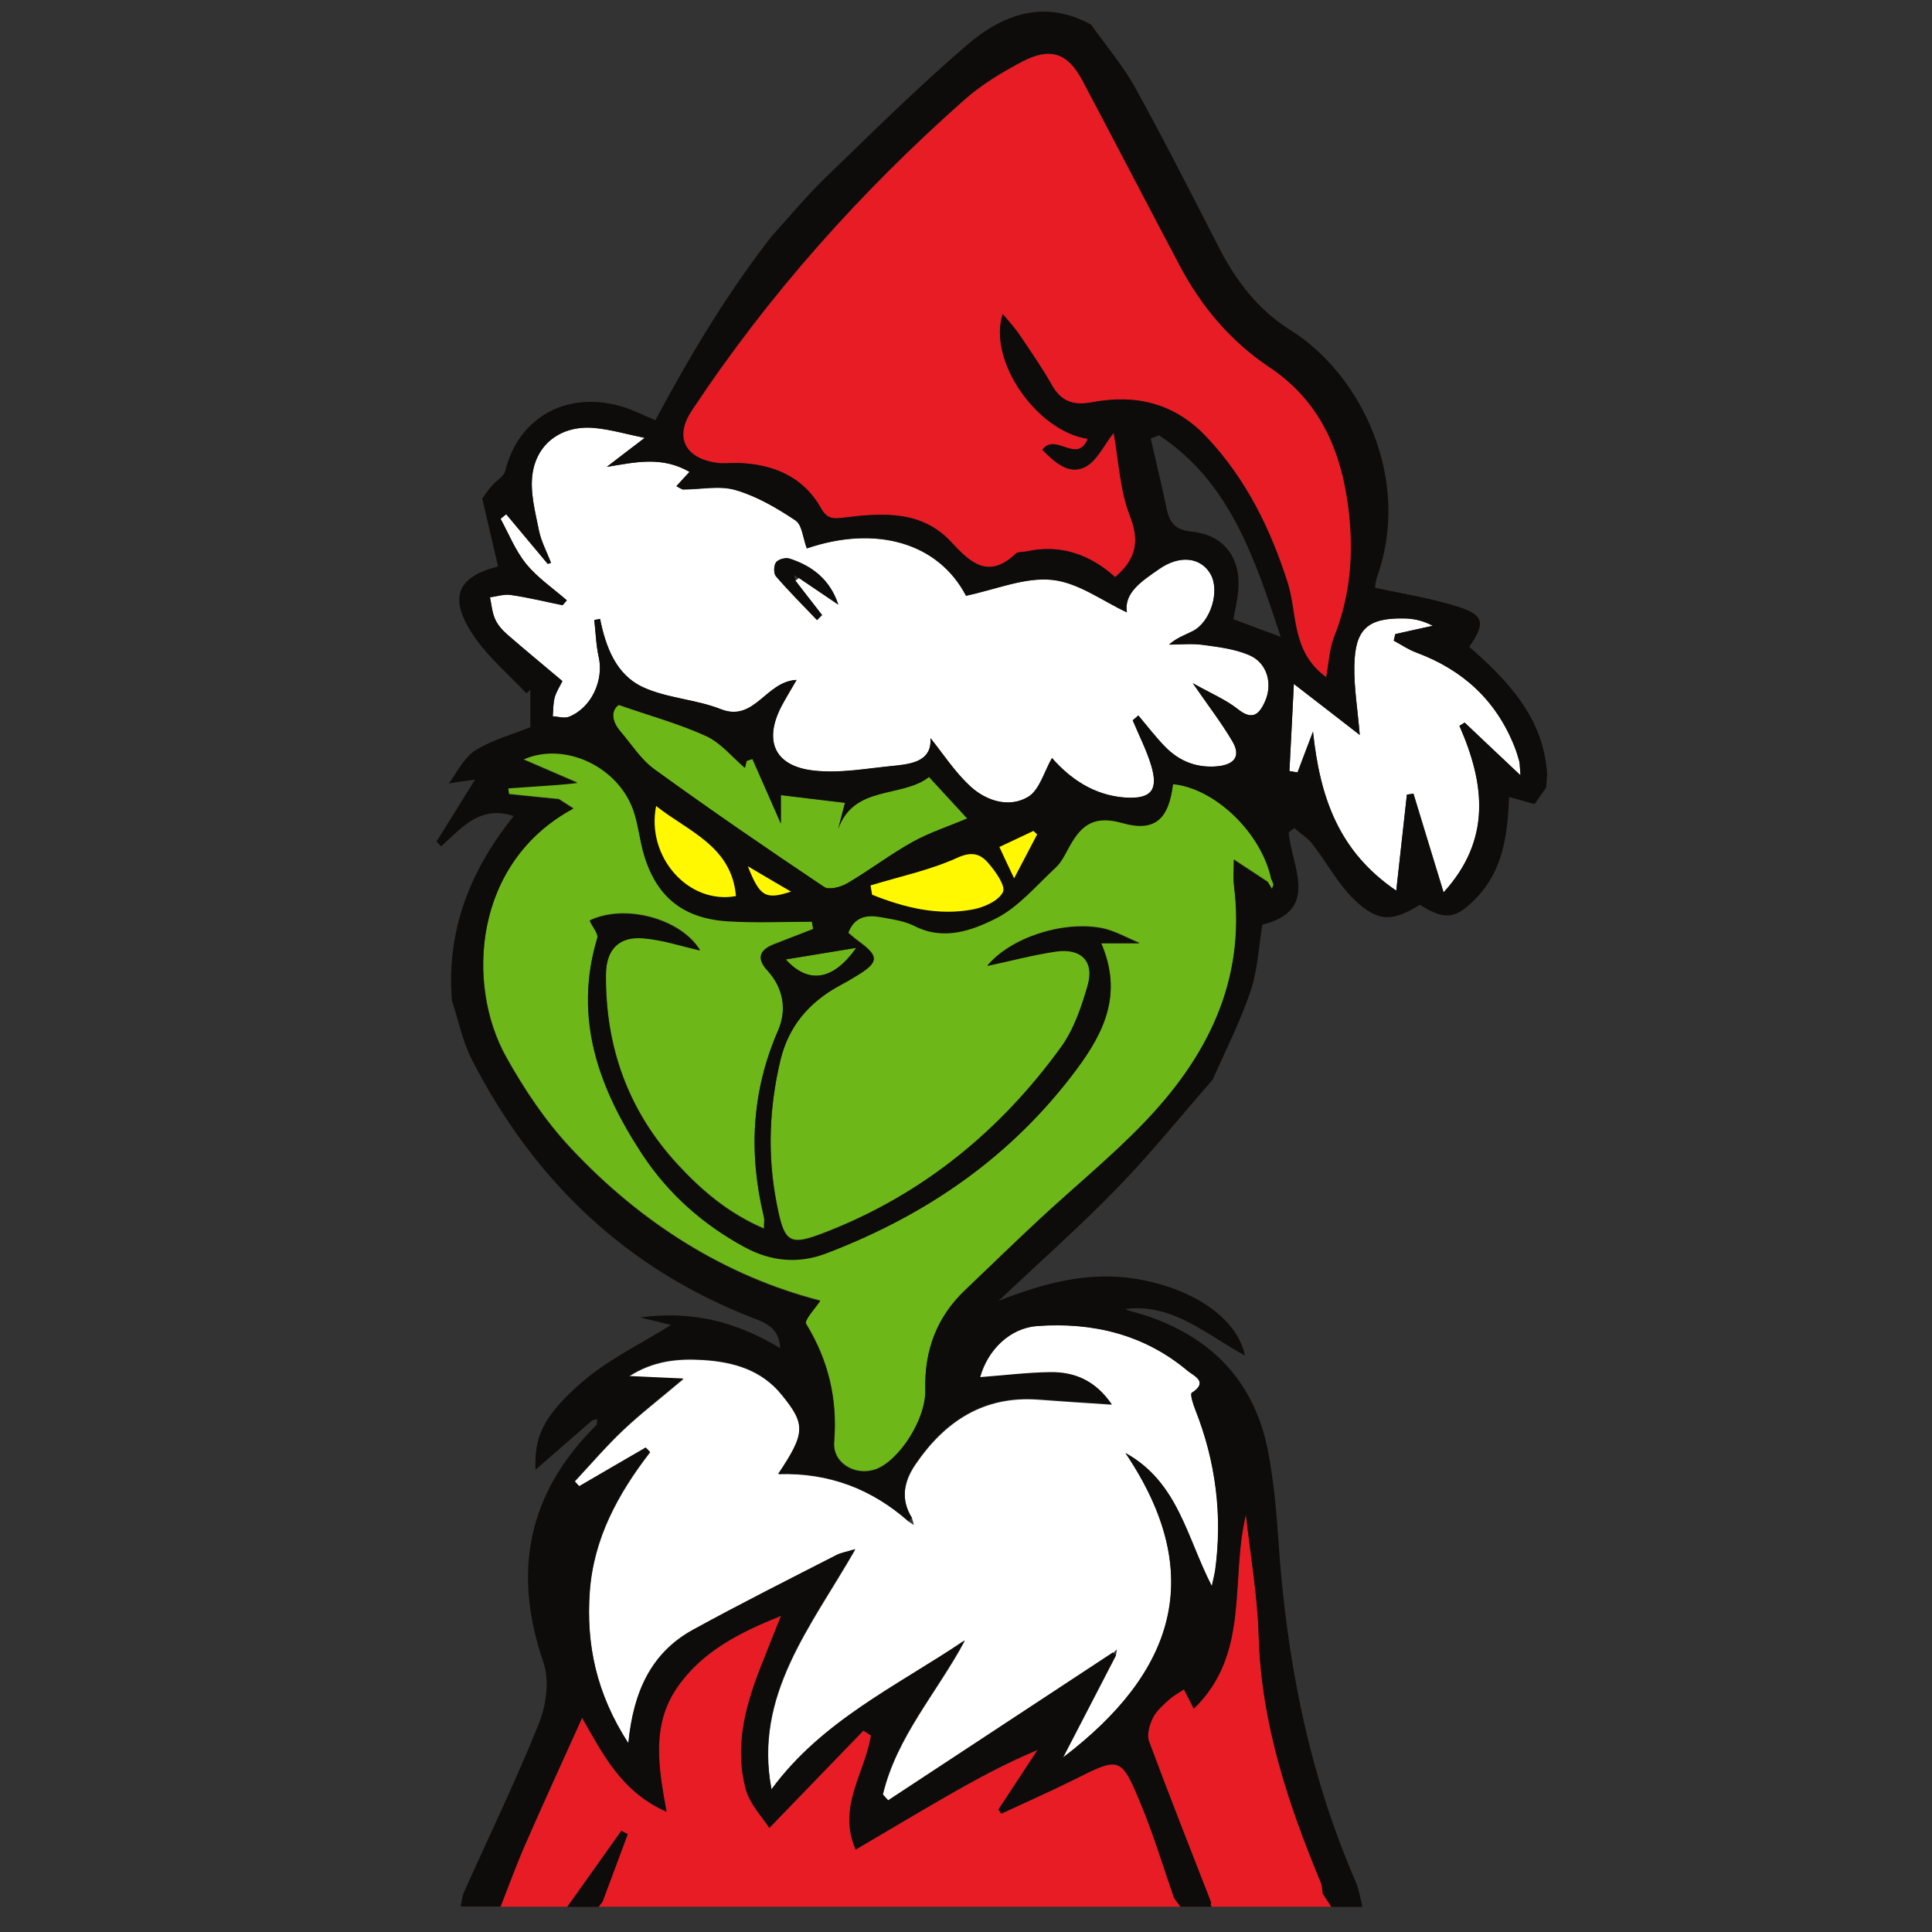
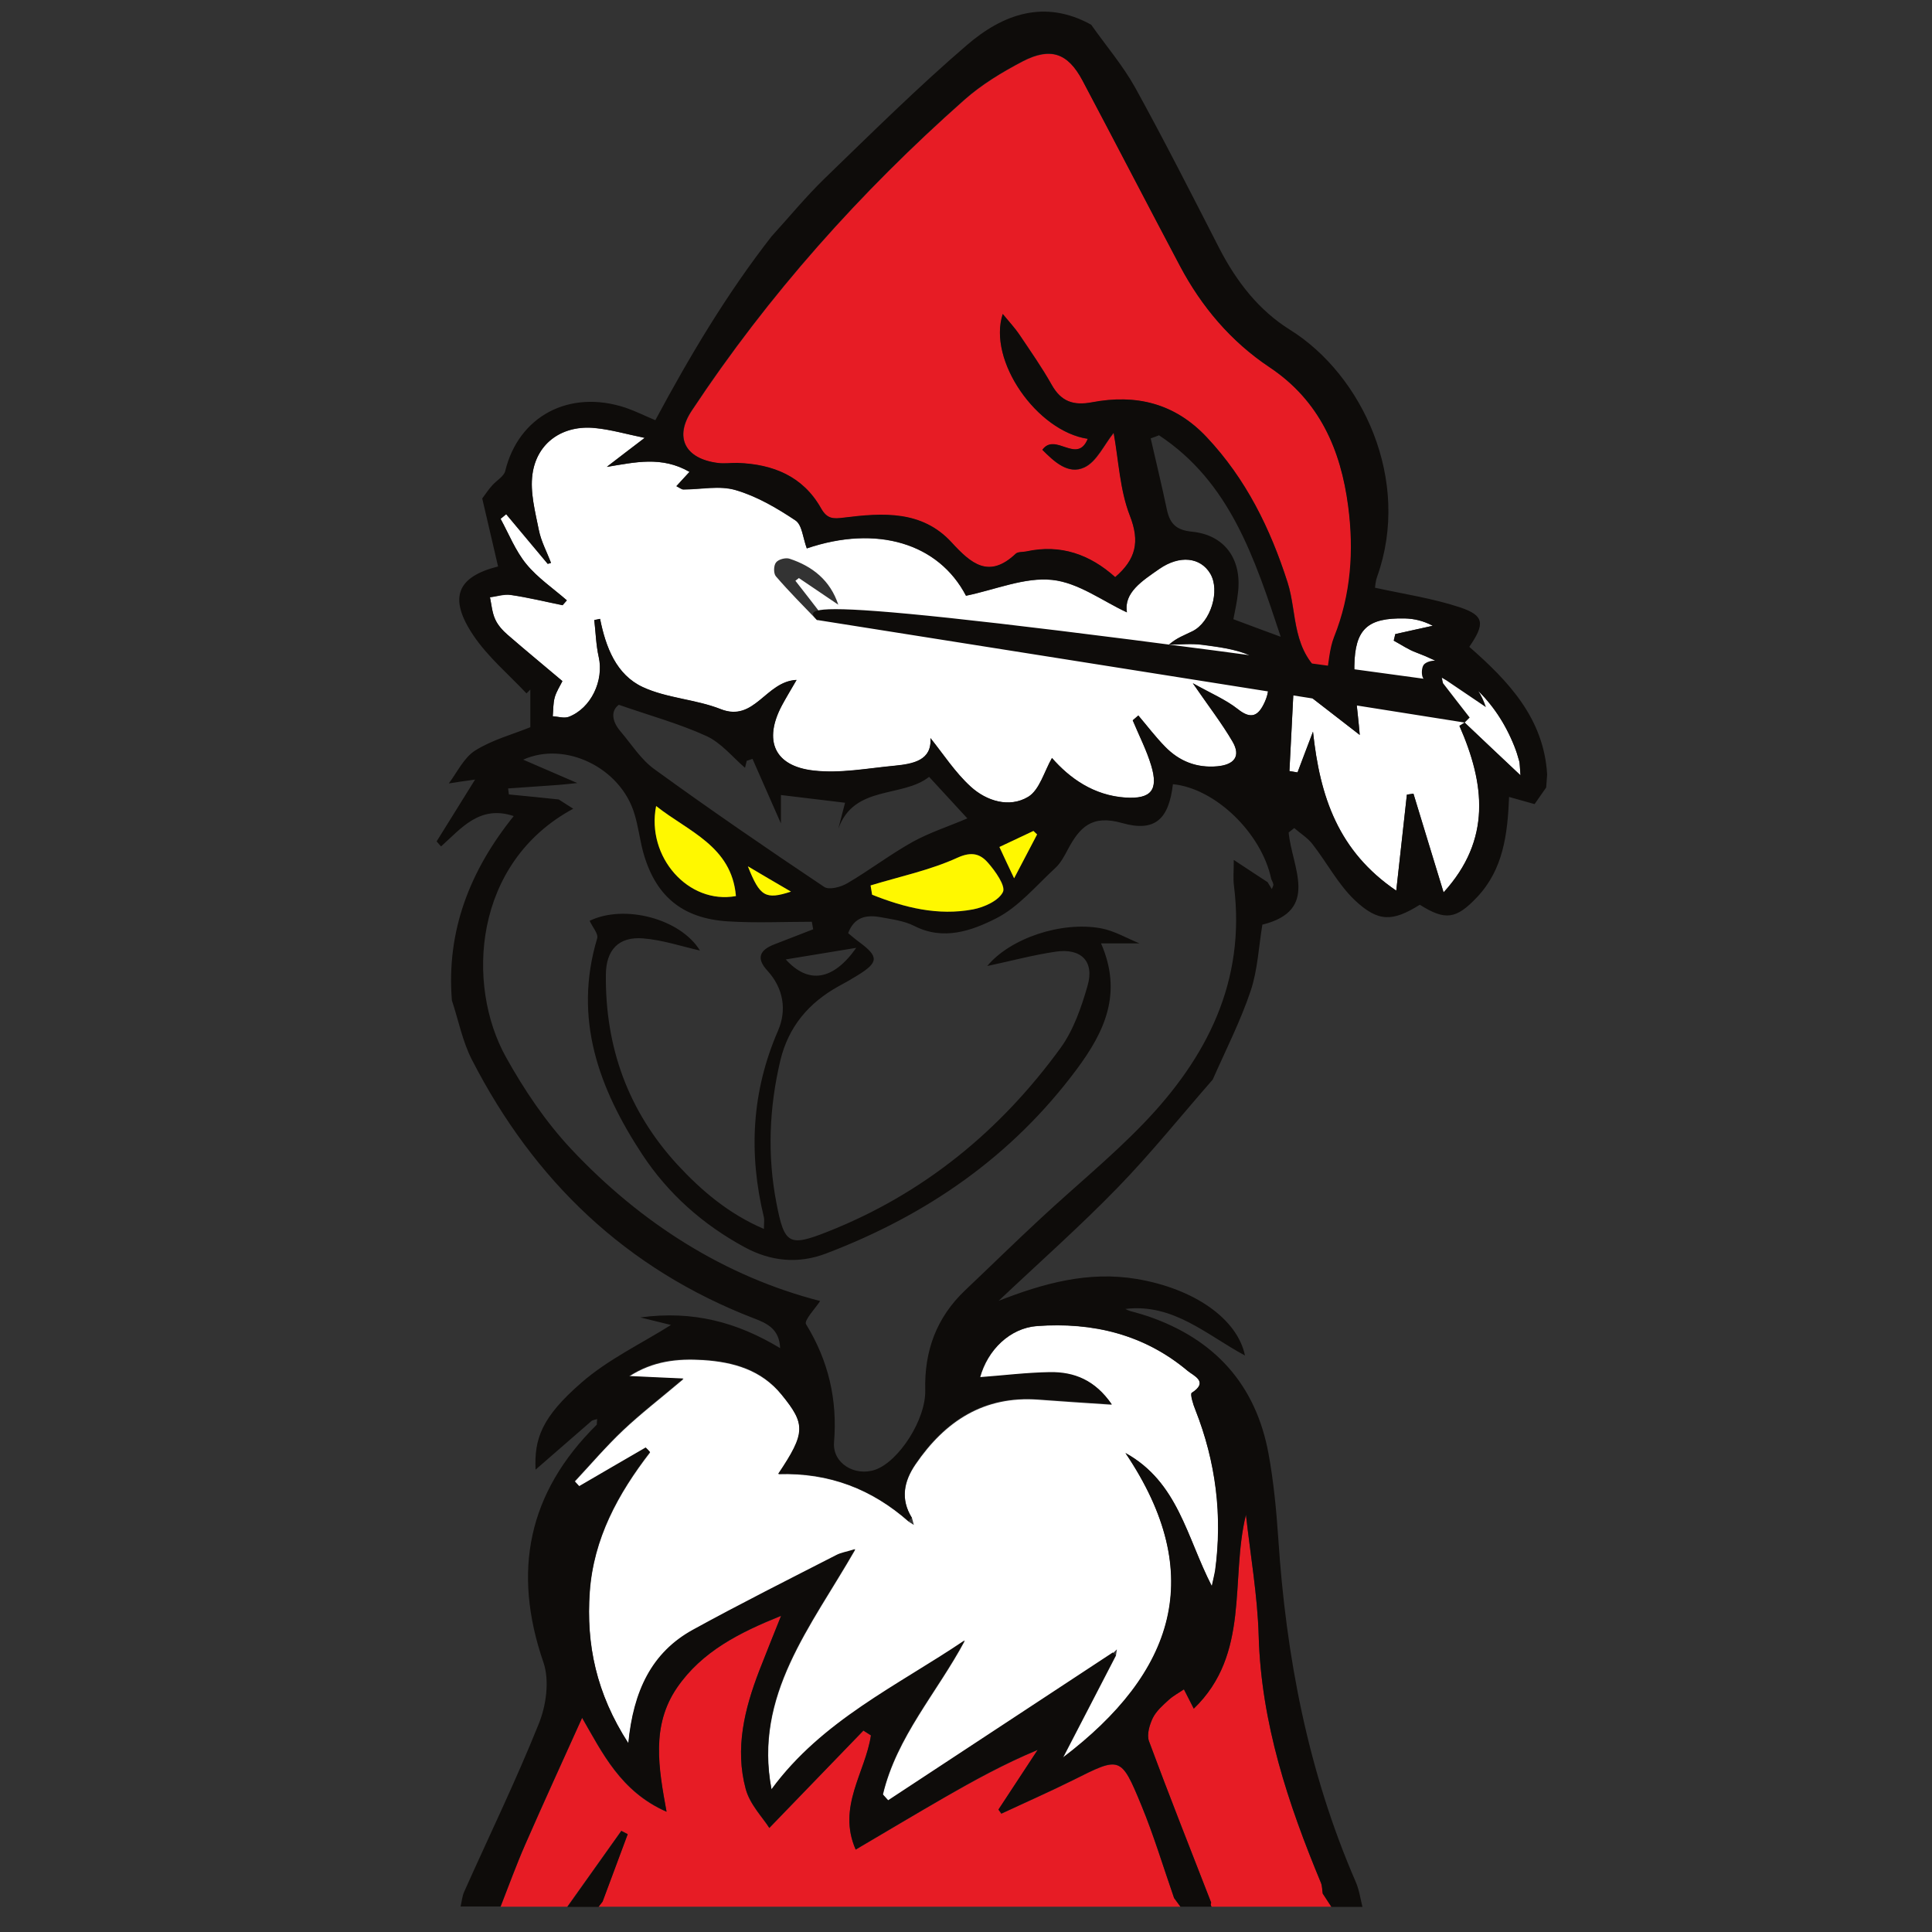
<svg xmlns="http://www.w3.org/2000/svg" version="1.1" id="Слой_1" x="0px" y="0px" viewBox="0 0 1000 1000" style="enable-background:new 0 0 1000 1000;" xml:space="preserve">
  <rect x="0" y="0" width="1000" height="1000" fill="#333333" stroke="none" />
  <style type="text/css">
	.st0{fill:#FFFFFF;}
	.st1{fill:#E71C25;}
	.st2{fill:#6EB718;}
	.st3{fill:#0E0C0A;}
	.st4{fill:#FFF800;}
</style>
  <g>
    <g>
      <g>
        <path class="st0" d="M646.5,339.1c-7.5-3.2-16-4.2-24.2-5.3c-5.6-0.8-11.5-0.1-17.2-0.1c3.9-3.4,8.1-4.9,12.1-6.9     c9.5-4.7,14.5-21.1,9.2-29.9c-5-8.4-15.7-9.7-26.3-2.4c-8.9,6.2-18.5,12.3-16.8,22.5c-12.4-5.7-25.1-15.4-38.7-16.8     c-14.2-1.5-29.2,5-44.6,8.2c-14.2-27.2-46.2-36.8-82.4-24.5c-2-5.3-2.4-12.2-5.9-14.5c-9.6-6.4-20-12.5-31-15.7     c-8.3-2.4-18-0.3-27-0.3c-0.9,0-1.8-0.8-3.6-1.7c2.5-2.7,4.5-4.8,6.8-7.4c-14.5-8.4-28.2-5-42.8-2.6c6.1-4.7,12.2-9.3,19.6-15     c-9.5-2-17.5-4.3-25.7-5.1c-16.6-1.7-30.2,7.4-32.4,23.9c-1.3,9.3,1.4,19.4,3.3,28.9c1.1,5.8,4.1,11.3,6.3,17     c-0.6,0.2-1.1,0.4-1.7,0.5c-7.2-8.6-14.4-17.1-21.5-25.7c-1,0.8-1.9,1.6-2.9,2.4c4.3,7.9,7.7,16.5,13.3,23.4     c5.9,7.2,13.9,12.6,21,18.8c-0.7,0.8-1.5,1.7-2.2,2.5c-8.9-1.8-17.8-4-26.8-5.3c-3.5-0.5-7.2,0.8-10.8,1.2     c0.8,3.8,1.1,7.9,2.7,11.4c1.4,3,3.9,5.8,6.4,8c9.2,8,18.6,15.7,28.4,24c-1.3,2.6-3.2,5.4-4,8.5c-0.9,3.1-0.7,6.5-1,9.7     c2.8,0.1,5.9,1.2,8.3,0.3c11.6-4.4,18.3-18.8,15.5-31c-1.4-6.2-1.5-12.7-2.3-19.1c1-0.2,2-0.4,3-0.6c3,14.7,8.4,29,22.1,35.3     c12.5,5.8,27.4,6.3,40.3,11.4c17.6,7,23.3-14.4,39.3-15.1c-3.2,5.5-5.5,9.3-7.6,13.2c-9.6,18.1-4,31.4,16.4,33.7     c13.7,1.6,28-1.2,42-2.5c9.7-0.9,19.3-2.7,18.5-14.3c6.6,8.2,12.7,17.7,20.8,25.1c8.2,7.5,20,11.1,29.8,5.3     c5.9-3.6,8.3-13.1,12.3-20.1c9.1,10.4,21.5,19.4,38.1,20.5c13.1,0.8,17.1-3.8,13.3-16.5c-2.4-8.1-6.3-15.7-9.6-23.5     c1-0.8,1.9-1.7,2.9-2.5c4.6,5.4,8.9,11.2,13.9,16.2c7.3,7.5,16.3,11,27,10.1c8.6-0.8,12.4-5.1,7.8-12.9     c-5.5-9.4-12.2-18.1-20.5-30.1c9.4,5.3,17,8.5,23.3,13.4c7.2,5.7,10.8,3.1,13.9-3.6C658.9,354.2,656,343.1,646.5,339.1z      M413.5,299.2c-0.6,0.5-1.2,0.9-1.8,1.4c4.6,5.9,9.2,11.8,13.8,17.8c-0.9,0.9-1.7,1.7-2.6,2.6c-7.2-7.5-14.5-14.8-21.3-22.7     c-1.3-1.5-1.2-5.7,0.1-7.2c1.2-1.6,5-2.6,7-1.9c11.8,3.9,21,11.1,25.2,23.8C427.1,308.4,420.3,303.8,413.5,299.2z M616.9,721     c9-5.8,0.9-8.9-2-11.3c-22.6-19-49.3-25.4-78.1-23.3c-14,1-25.6,12.3-29.5,26.7c12.1-0.9,24.1-2.4,36.2-2.6     c12.6-0.2,23.4,4.1,32,16.6c-13.9-0.9-26-1.7-38-2.6c-28.2-2.1-48.3,11.1-63.6,33.5c-6.1,8.9-7.9,18.1-1.8,27.9     c0.3,1.1,0.6,2.3,0.9,3.4c-0.9-0.6-1.8-1.1-2.7-1.7c-18.9-16.7-41-25.4-67.4-24.5c14.2-21.2,14.3-25.7,1.7-41.1     c-10.5-12.9-25-17-40.7-18c-13.1-0.8-25.8,0.4-38.3,8.5c9.6,0.4,17.5,0.8,28.2,1.3c-12.2,10.3-22.2,18-31.3,26.6     c-8.8,8.3-16.7,17.6-25,26.5c0.8,0.9,1.6,1.7,2.4,2.6c11.5-6.7,23-13.3,34.4-20c0.7,0.8,1.4,1.6,2.2,2.3     c-16.6,21.5-29.3,44.7-31.2,72.3c-1.9,27.1,3.3,52.5,20,78.4c2.6-26.9,12.1-46.9,33.5-58.7c24.4-13.4,49.4-25.9,74.1-38.6     c2.5-1.3,5.3-1.7,9.8-3.1c-22.9,40-52.7,75.5-43.3,124.3c26.2-35.6,65.2-53.6,100-77.1C485.1,876.1,464.1,899,457,929     c0.9,1,1.9,2.1,2.8,3.1c38.8-25.5,77.5-51,116.3-76.5c0.7-0.6,1.3-1.2,2-1.9c-0.2,1.1-0.3,2.2-0.5,3.3     c-8.8,17-17.7,34.1-27.4,52.9c57.8-43.9,74.9-94.6,32.4-157.7c27.3,15.1,31.6,43.5,44.7,68.9c0.9-4.3,1.5-6.1,1.7-7.9     c3.9-28.7,0.4-56.4-10.2-83.3C617.6,727,616,721.6,616.9,721z M758.1,374c8.9,8.5,17.9,16.9,28.9,27.3c-0.4-4.7-0.3-6.2-0.7-7.5     c-0.7-2.6-1.5-5.1-2.5-7.6c-9.5-23.8-26.7-39.5-50.6-48.4c-4.1-1.5-7.9-4.1-11.8-6.2c0.3-1.1,0.5-2.2,0.8-3.4     c6.5-1.4,12.9-2.8,19.4-4.3c-4.9-2.6-9.7-3.7-14.5-3.8c-19.2-0.4-25.8,5.4-26.1,24.7c-0.2,11.1,1.7,22.3,2.8,35.6     c-11-8.5-21.5-16.7-34.1-26.4c-0.8,16-1.5,30.5-2.3,45.1c1.4,0.2,2.8,0.5,4.2,0.7c2.3-6.2,4.7-12.3,8-21.1     c3.6,33.9,13.1,61.9,43.1,82.3c2-18,3.8-33.8,5.5-49.7c1.1-0.2,2.3-0.3,3.4-0.5c5,16.6,10.1,33.1,15.6,51.1     c25-27.4,21.4-56.3,8.2-86.2C756.3,375.1,757.2,374.6,758.1,374z" />
      </g>
    </g>
    <g>
      <g>
        <path class="st1" d="M590.7,934.3c-10.5-25.4-10.9-25.1-35.2-12.9c-12.2,6.1-24.8,11.6-37.2,17.4c-0.5-0.7-1-1.4-1.5-2.1     c6.8-10.3,13.5-20.6,20.3-30.9c-17.4,7.3-33,15.9-48.4,24.7c-15.3,8.8-30.4,17.9-45.8,26.9c-9.7-22.1,5.1-39.8,7.9-59.1     c-1.3-0.8-2.6-1.7-3.9-2.5c-15.7,16.3-31.4,32.5-48.7,50.4c-3.3-5.3-10.1-12.1-12.2-20.1c-5.7-21-0.7-41.5,7-61.3     c3.7-9.5,7.5-19,11.3-28.4c-21.6,8.7-40.9,18.4-53.8,37.1c-13.6,19.8-9.7,41.6-5.5,64.3c-23.8-10.4-33.3-30.6-43.7-48.6     c-10,22.2-19.9,43.9-29.5,65.7c-4.6,10.5-8.5,21.3-12.7,32h34.5c9.3-13.1,18.7-26.2,28-39.3c1.1,0.6,2.2,1.1,3.3,1.7     c-4.3,11.6-8.7,23.2-13,34.9c-0.7,0.9-1.4,1.8-2.1,2.7H611c-1.1-1.5-2.2-3-3.3-4.5C602.1,966.4,597.2,950,590.7,934.3z      M683.7,974.5c-17-41-30.9-82.6-32.2-127.7c-0.6-21-4.3-41.9-6.6-62.8c-8.3,33.6,2.4,72.1-27,100.4c-2.2-4.3-3.6-7.1-5.1-10     c-2.6,1.8-5.5,3.3-7.8,5.4c-3.1,2.8-6.5,5.8-8.3,9.4c-1.7,3.6-3.3,8.7-2,12c10.3,28,21.4,55.8,32.2,83.6     c-0.4,0.7-0.3,1.5,0.2,2.1h62.1c-1.5-2.3-3-4.6-4.5-6.9C684.4,978.2,684.4,976.2,683.7,974.5z M697.9,262.1     c-3.9-29.3-14.8-54.7-40.8-72c-19.9-13.3-35.1-31.3-46.3-52.4c-16.9-31.9-33.5-64-50.4-95.9c-7.5-14.2-16.5-17.5-31-10     c-10.7,5.6-21.3,12-30.3,20c-53.8,47.6-101.3,100.8-141,160.8c-9.2,13.9-3.4,25,13.5,27.1c3.4,0.4,6.9-0.1,10.3,0     c18.3,0.6,33.8,6.9,43.1,23.4c3.2,5.7,6.4,5.6,11.9,4.9c20-2.4,40.4-3.8,55.7,12.8c10.1,11,19.3,19,33.2,5.9     c1.2-1.1,3.7-0.8,5.5-1.2c17.8-3.9,33,1.6,46,13.3c10.7-9.2,12.8-18.3,7.6-31.8c-5.2-13.4-5.8-28.5-8.4-42.9     c-5,6.2-8.7,14.9-15.2,17.9c-8.4,3.9-15.7-3.1-21.7-9.1c6.7-9.3,18,7.9,23.5-5.7c-26.3-3.9-52-40.5-44-64.6     c3.3,4.1,6.3,7.3,8.7,10.8c5.7,8.5,11.6,16.9,16.6,25.8c4.9,8.7,11.3,10.9,20.9,9.1c22.7-4.3,42.8,0.4,59.4,18.1     c20.3,21.6,32.8,47.2,41.8,75.1c5.2,16.2,1.7,35.8,20.1,49.2c1.5-7.8,1.7-14.8,4.1-20.8C699.5,307.8,701,285.1,697.9,262.1z" />
      </g>
    </g>
    <g>
      <g>
-         <path class="st2" d="M443.2,490.6c-11.6,1.9-23.2,3.8-36.5,6C418.4,509.5,431.3,507.6,443.2,490.6z M338.8,398.3     c28.8,20.8,58.2,41,87.7,60.8c2.5,1.7,8.7,0.1,12.1-1.9c11.4-6.7,22.1-14.9,33.6-21.3c8.9-5,18.8-8.2,28.4-12.2     c-7-7.6-13.4-14.5-19.8-21.5c-14,11-38.9,3.9-47,26.9c1.2-4.6,2.4-9.3,3.5-13.5c-10.9-1.3-21.8-2.6-33.2-4v14.7     c-4.9-11.3-9.8-22.3-14.7-33.4c-1,0.3-2,0.7-3,1c-0.5,2.1-1.1,4.1-0.9,3.6c-6.4-5.4-12.3-12.8-19.9-16.4     c-14-6.4-29-10.5-45.4-16.2c-4,2.8-3.9,8.2,0.9,13.8C326.9,385.4,331.8,393.2,338.8,398.3z M658,455     C657.8,455.1,657.8,455.1,658,455c-5-23.7-29-47-50.8-49.4c-2.2,17.8-9.1,25-26.3,20.1c-15.8-4.5-22,2.3-28.1,13.7     c-1.8,3.4-3.7,7-6.4,9.5c-9.9,9.2-19.1,20.3-30.8,26.2c-12.5,6.3-27.1,11.6-42.2,3.9c-5.3-2.7-11.7-3.5-17.7-4.6     c-7.2-1.3-13.5,0-16.6,8.3c2.2,1.8,3.8,3.3,5.7,4.6c10.2,7.5,10.1,10.5-0.6,17.1c-3.3,2-6.6,3.9-9.9,5.7     c-15.6,8.5-26.1,20.9-30.3,38.5c-5.9,24.5-6.8,49.1-2,73.9c4.1,21.3,6.5,22.6,26.3,14.8c49.9-19.6,89.7-52.4,120.9-95.4     c6.7-9.2,10.6-20.8,13.8-31.9c3.7-12.7-3.3-19.7-16.6-17.7c-11.6,1.8-23,4.8-35.3,7.4c11.8-14.2,38.4-23.2,58.9-19.5     c6.9,1.3,13.3,5.1,19.9,7.8c-6.1,0-12.2,0-19.9,0c11.2,26,1.8,45.9-12.7,65.3c-33.5,45.1-77.6,75.4-129.6,95.2     c-14.4,5.5-28.6,4.1-42.1-3.2c-21.6-11.7-39.6-27.6-53.1-48.1c-22.4-34.1-35.8-70.2-23.3-111.8c0.7-2.4-2.4-5.9-3.9-9.1     c18-8.7,47-1.1,57.1,15.4c-9.6-2.1-19.5-5.4-29.5-6.3c-12.6-1-19.1,6-19.2,18.7c-0.4,37.6,11.5,70.7,37,98.4     c12.5,13.6,26.5,25.5,44.8,33.3c0-3,0.3-4.6,0-6c-8.1-33-6.5-65.1,7.3-96.6c4.6-10.6,2.9-22-5.5-31.1c-6-6.6-3.9-10.7,3.6-13.6     c6.7-2.6,13.4-5.2,20.1-7.8c-0.2-1.3-0.5-2.6-0.7-3.9c-14.5,0-29,0.7-43.4-0.2c-24-1.5-37.9-13.4-44.1-36.6     c-1.7-6.3-2.5-12.8-4.3-19c-7.1-23.9-35.8-37.9-57.6-28.1c9.5,4.1,18.7,8.1,28,12.1c-3.4,0.3-6.7,0.7-10.1,1     c-8.5,0.6-17.1,1.2-25.7,1.8c0.1,1,0.3,2.1,0.4,3.1c8.6,0.9,17.2,1.8,25.8,2.6c2.3,1.5,4.7,3,7.5,4.8     c-51.8,27.9-55.7,91.1-34.8,128.6c9.4,16.9,20.5,33.5,33.7,47.5c36.2,38.7,79.9,66.1,128.9,78.7c-2.3,3.6-8.5,10.1-7.3,12     c11.6,19,16.3,39,14.5,61.1c-0.9,10.9,10.8,17.9,21.4,14.2c12.1-4.3,26.2-25.9,25.8-41.2c-0.5-20.3,5.8-37.6,20.6-51.6     c13-12.4,25.9-25,39.1-37.2c17.7-16.4,36.4-31.7,53.1-49c33-34.1,53.3-73.7,47-123.2c-0.5-3.6-0.1-7.3-0.1-13.4     c7,4.6,12.2,8,17.5,11.5l0,0c0.7,1.1,1.3,2.2,2.2,3.6c0.4-1.2,0.9-1.9,0.8-2.4C658.9,456.8,658.4,455.9,658,455z" />
-       </g>
+         </g>
    </g>
    <g>
      <g>
-         <path class="st3" d="M293.7,987h16.1c0.7-0.9,1.4-1.8,2.1-2.7c4.3-11.6,8.7-23.2,13-34.9c-1.1-0.6-2.2-1.1-3.3-1.7     C312.3,960.8,303,973.9,293.7,987z M760.5,334.8c8.2-11.9,7.8-16.2-4.7-20.4c-14.1-4.7-29.1-6.9-44.1-10.2     c0.1-0.5,0.2-3.2,1.1-5.7c17.9-50-7.7-104.5-45.1-127.8c-16.2-10.1-27.7-25-36.5-42c-14.3-27.9-28.5-55.9-43.6-83.3     c-6.4-11.5-15.2-21.8-22.8-32.6C540.6-0.6,519,7.4,500.5,23.3C475,45.2,451.1,68.9,427,92.2c-9.8,9.5-18.4,20-27.6,30.1     c-23.2,29.7-42.4,62-60.2,95.2c-5.7-2.4-10.5-4.8-15.5-6.5c-29.1-9.6-55.3,4.4-62.2,32.8c-0.7,2.8-4.5,4.9-6.7,7.4     c-1.9,2.1-3.5,4.5-5.2,6.8c2.7,11.7,5.5,23.4,8.2,35.2c-21.1,5.3-26,16.1-12.7,35.8c7.5,11.1,18.1,20,27.4,29.9     c0.7-0.7,1.4-1.3,2-2v19.5c-9.1,3.7-19.7,6.5-28.6,12.1c-5.8,3.7-9.2,11.1-13.6,17c3.8-0.6,7.7-1.2,13.6-2     c-7.5,12-13.7,22-19.9,32c0.8,0.9,1.5,1.8,2.3,2.6c10.5-9.4,20-21.6,37.6-15.7c-22.7,28.2-34.9,59.4-32,95.4     c3.4,10.3,5.5,21.3,10.4,30.8c32.1,62.5,79.8,108.3,146,133.8c6.9,2.6,13.1,5.6,13.5,15.4c-22.2-13.4-45-19.6-72.4-15.9     c7.2,1.8,12.3,3,15.9,3.9c-15.6,9.8-32.7,17.9-46.4,29.9c-20.6,17.9-24.4,29-23.7,45c9-7.8,19.1-16.6,29.2-25.4     c0.9-0.3,1.8-0.6,2.7-0.8c-0.1,1-0.2,1.9-0.2,2.9c-35.6,35.1-43.9,75.9-27.6,123.1c3.2,9.4,1.4,22.4-2.5,31.9     c-11.8,29.4-25.7,58-38.6,86.9c-1,2.3-1.2,5-1.8,7.5h20.7c4.2-10.7,8.1-21.5,12.7-32c9.5-21.8,19.5-43.5,29.5-65.7     c10.4,17.9,19.9,38.1,43.7,48.6c-4.1-22.7-8.1-44.5,5.5-64.3c12.9-18.7,32.2-28.4,53.8-37.1c-3.8,9.5-7.6,18.9-11.3,28.4     c-7.6,19.8-12.7,40.3-7,61.3c2.2,8,8.9,14.8,12.2,20.1c17.3-17.9,33-34.2,48.7-50.4c1.3,0.8,2.6,1.7,3.9,2.5     c-2.9,19.2-17.6,37-7.9,59.1c15.3-9,30.5-18.1,45.8-26.9c15.4-8.9,31-17.5,48.4-24.7c-6.8,10.3-13.5,20.6-20.3,30.9     c0.5,0.7,1,1.4,1.5,2.1c12.4-5.8,24.9-11.3,37.2-17.4c24.3-12.2,24.7-12.5,35.2,12.9c6.5,15.7,11.4,32.1,17,48.2     c1.1,1.5,2.2,3,3.3,4.5h16.1c-0.5-0.7-0.5-1.4-0.2-2.1c-10.8-27.8-21.8-55.6-32.2-83.6c-1.2-3.4,0.3-8.5,2-12     c1.8-3.6,5.2-6.6,8.3-9.4c2.3-2.1,5.2-3.6,7.8-5.4c1.4,2.8,2.9,5.7,5.1,10c29.4-28.3,18.7-66.7,27-100.4     c2.3,20.9,6,41.8,6.6,62.8c1.3,45.1,15.2,86.8,32.2,127.7c0.7,1.7,0.6,3.7,0.9,5.6c1.5,2.3,3,4.6,4.5,6.9h16.1     c-1.1-4.4-1.7-8.9-3.5-13c-24.7-56.9-36.1-116.7-40.1-178.2c-1-14.5-2.4-29.1-5-43.3c-6.6-36-28-59.4-62.4-71.2     c-2.2-0.7-4.4-1.4-6.6-2c-1.7-0.5-3.5-0.8-5.1-1.8c24.9-3,42.2,13.6,61.9,24.1c-4-19.1-26.4-34.6-56-39.6     c-25.1-4.2-48.2,2.2-71.5,11.3c20.6-19.5,41.9-38.3,61.7-58.7c17.2-17.7,32.8-37.2,49.1-55.8c6.7-15.2,14.3-30.1,19.6-45.8     c3.7-11,4.2-23.1,6.1-34.4c29.9-7.4,15.3-29.7,13.6-47.7c1-0.8,1.9-1.5,2.9-2.3c3.2,2.8,7,5.1,9.5,8.4     c7.4,9.5,13.2,20.7,21.8,28.9c12.3,11.6,19.7,11.1,33.7,2.4c13.2,8.3,18.8,7.5,29.6-3.9c13.6-14.4,15.8-32.5,16.6-51.9     c4.6,1.3,8.9,2.5,13.2,3.7c2-2.9,4-5.7,6-8.6c0.2-2.2,0.3-4.4,0.5-6.7C799.1,371.7,780.6,352.4,760.5,334.8z M262.7,328.5     c-2.6-2.2-5.1-5-6.4-8c-1.6-3.5-1.9-7.6-2.7-11.4c3.6-0.5,7.4-1.8,10.8-1.2c9,1.3,17.9,3.5,26.8,5.3c0.7-0.8,1.5-1.7,2.2-2.5     c-7.1-6.2-15.1-11.6-21-18.8c-5.6-6.8-9-15.5-13.3-23.4c1-0.8,1.9-1.6,2.9-2.4c7.2,8.6,14.4,17.1,21.5,25.7     c0.6-0.2,1.1-0.4,1.7-0.5c-2.1-5.6-5.1-11.1-6.3-17c-1.9-9.5-4.6-19.6-3.3-28.9c2.3-16.4,15.8-25.6,32.4-23.9     c8.2,0.8,16.2,3.2,25.7,5.1c-7.4,5.6-13.5,10.3-19.6,15c14.6-2.3,28.3-5.7,42.8,2.6c-2.4,2.6-4.4,4.7-6.8,7.4     c1.8,0.9,2.7,1.7,3.6,1.7c9.1,0,18.7-2.2,27,0.3c11,3.2,21.4,9.3,31,15.7c3.5,2.3,3.9,9.2,5.9,14.5c36.2-12.3,68.2-2.7,82.4,24.5     c15.4-3.2,30.4-9.7,44.6-8.2c13.6,1.4,26.3,11.1,38.7,16.8c-1.8-10.2,7.9-16.3,16.8-22.5c10.5-7.3,21.2-6,26.3,2.4     c5.3,8.8,0.3,25.2-9.2,29.9c-4,2-8.2,3.4-12.1,6.9c5.8,0,11.6-0.6,17.2,0.1c8.2,1.1,16.7,2.1,24.2,5.3c9.6,4,12.5,15.1,8.1,24.4     c-3.1,6.8-6.7,9.4-13.9,3.6c-6.2-4.9-13.8-8.1-23.3-13.4c8.3,12.1,15,20.7,20.5,30.1c4.6,7.8,0.8,12.1-7.8,12.9     c-10.7,1-19.7-2.6-27-10.1c-5-5.1-9.3-10.8-13.9-16.2c-1,0.8-1.9,1.7-2.9,2.5c3.2,7.8,7.2,15.5,9.6,23.5     c3.8,12.7-0.2,17.3-13.3,16.5c-16.6-1.1-29-10.1-38.1-20.5c-4,6.9-6.4,16.5-12.3,20.1c-9.8,5.9-21.6,2.2-29.8-5.3     c-8.1-7.4-14.2-16.9-20.8-25.1c0.8,11.5-8.8,13.3-18.5,14.3c-14,1.3-28.2,4.1-42,2.5c-20.4-2.3-26-15.6-16.4-33.7     c2.1-3.9,4.4-7.7,7.6-13.2c-16,0.7-21.7,22.1-39.3,15.1c-12.9-5.1-27.8-5.6-40.3-11.4c-13.7-6.4-19.2-20.6-22.1-35.3     c-1,0.2-2,0.4-3,0.6c0.7,6.4,0.9,12.9,2.3,19.1c2.7,12.2-3.9,26.5-15.5,31c-2.4,0.9-5.5-0.1-8.3-0.3c0.3-3.3,0.2-6.6,1-9.7     c0.9-3.1,2.8-6,4-8.5C281.3,344.2,271.9,336.5,262.7,328.5z M426.5,459c-29.6-19.8-58.9-39.9-87.7-60.8c-7-5-11.9-12.9-17.6-19.6     c-4.8-5.6-4.9-10.9-0.9-13.8c16.4,5.7,31.4,9.8,45.4,16.2c7.6,3.5,13.5,10.9,19.9,16.4c-0.1,0.5,0.4-1.5,0.9-3.6c1-0.3,2-0.7,3-1     c4.9,11.1,9.8,22.2,14.7,33.4v-14.7c11.4,1.4,22.2,2.7,33.2,4c-1.1,4.2-2.3,8.8-3.5,13.5c8.1-22.9,33.1-15.9,47-26.9     c6.4,6.9,12.8,13.9,19.8,21.5c-9.6,4.1-19.5,7.3-28.4,12.2c-11.6,6.5-22.2,14.6-33.6,21.3C435.2,459.2,429,460.8,426.5,459z      M443.2,490.6c-12,17-24.8,18.9-36.5,6C420,494.4,431.6,492.5,443.2,490.6z M409.4,461.5c-13.2,4.3-16.1,2.5-22.3-13.1     C394.8,453,401.2,456.7,409.4,461.5z M381,463.8c-24.7,4.5-46.5-20.3-41.3-46.6C356.2,430.4,378.7,437.9,381,463.8z M495.7,443.9     c7.5-3.5,11.9-1.7,15.8,2.7c3.8,4.3,9.2,12,7.7,15.1c-2.2,4.5-9.7,7.9-15.5,9c-18.1,3.4-35.4-0.8-52.2-7.6     c-0.3-1.6-0.5-3.2-0.8-4.8C465.7,453.7,481.4,450.4,495.7,443.9z M517.3,438.4c6.5-3,12-5.7,17.6-8.3c0.6,0.6,1.3,1.2,1.9,1.8     c-3.6,6.9-7.2,13.7-11.9,22.7C521.8,448.1,519.8,443.8,517.3,438.4z M536.7,686.3c28.9-2.1,55.6,4.3,78.1,23.3     c2.9,2.4,11,5.6,2,11.3c-0.9,0.6,0.7,6,1.9,8.8c10.6,26.9,14.1,54.7,10.2,83.3c-0.3,1.8-0.8,3.6-1.7,7.9     c-13.1-25.4-17.4-53.8-44.7-68.9c42.5,63.1,25.4,113.8-32.4,157.7c9.8-18.8,18.6-35.9,27.4-52.9c-0.5-0.5-1-1-1.5-1.5     c-38.8,25.5-77.5,51-116.3,76.5c-0.9-1-1.9-2.1-2.8-3.1c7.1-30.1,28.1-52.9,42.4-79.7c-34.8,23.5-73.8,41.4-100,77.1     c-9.5-48.8,20.4-84.3,43.3-124.3c-4.5,1.4-7.4,1.8-9.8,3.1c-24.8,12.7-49.7,25.2-74.1,38.6c-21.5,11.8-30.9,31.8-33.5,58.7     c-16.7-25.9-21.9-51.2-20-78.4c2-27.6,14.6-50.8,31.2-72.3c-0.7-0.8-1.4-1.6-2.2-2.3c-11.5,6.7-23,13.3-34.4,20     c-0.8-0.9-1.6-1.7-2.4-2.6c8.3-8.9,16.2-18.1,25-26.5c9.1-8.6,19.1-16.3,31.3-26.6c-10.7-0.5-18.6-0.8-28.2-1.3     c12.5-8.1,25.2-9.3,38.3-8.5c15.7,1,30.2,5,40.7,18c12.5,15.4,12.5,19.9-1.7,41.1c26.4-0.8,48.5,7.9,67.4,24.5     c0.6-0.6,1.2-1.1,1.8-1.7c-6.1-9.7-4.2-19,1.8-27.9c15.2-22.4,35.4-35.6,63.6-33.5c12.1,0.9,24.2,1.6,38,2.6     c-8.6-12.5-19.4-16.8-32-16.6c-12.1,0.2-24.1,1.7-36.2,2.6C511.1,698.7,522.7,687.4,536.7,686.3z M658.3,460.2     c-0.9-1.4-1.5-2.5-2.2-3.6c-5.3-3.5-10.6-6.9-17.5-11.5c0,6-0.4,9.7,0.1,13.4c6.2,49.4-14,89-47,123.2     c-16.7,17.3-35.5,32.6-53.1,49c-13.2,12.2-26,24.8-39.1,37.2c-14.8,14.1-21.1,31.3-20.6,51.6c0.4,15.3-13.7,36.9-25.8,41.2     c-10.6,3.7-22.3-3.3-21.4-14.2c1.8-22.1-2.9-42.2-14.5-61.1c-1.2-1.9,5-8.4,7.3-12c-49-12.6-92.6-40-128.9-78.7     c-13.2-14.1-24.3-30.6-33.7-47.5c-20.9-37.5-17-100.7,34.8-128.6c-2.8-1.8-5.2-3.3-7.5-4.8c-8.6-0.9-17.2-1.8-25.8-2.6     c-0.1-1-0.3-2.1-0.4-3.1c8.6-0.6,17.1-1.2,25.7-1.8c3.4-0.3,6.7-0.6,10.1-1c-9.3-4-18.5-8-28-12.1c21.8-9.8,50.5,4.2,57.6,28.1     c1.9,6.2,2.7,12.7,4.3,19c6.2,23.2,20.1,35.1,44.1,36.6c14.4,0.9,28.9,0.2,43.4,0.2c0.2,1.3,0.5,2.6,0.7,3.9     c-6.7,2.6-13.4,5.2-20.1,7.8c-7.5,2.9-9.6,7.1-3.6,13.6c8.4,9.2,10.1,20.5,5.5,31.1c-13.7,31.5-15.3,63.6-7.3,96.6     c0.3,1.4,0,3,0,6c-18.2-7.8-32.2-19.7-44.8-33.3c-25.5-27.8-37.4-60.8-37-98.4c0.1-12.7,6.6-19.7,19.2-18.7     c10,0.8,19.9,4.1,29.5,6.3c-10.1-16.5-39.1-24.1-57.1-15.4c1.4,3.2,4.6,6.7,3.9,9.1c-12.5,41.6,0.9,77.7,23.3,111.8     c13.5,20.5,31.5,36.4,53.1,48.1c13.5,7.3,27.7,8.7,42.1,3.2c52-19.8,96-50.1,129.6-95.2c14.5-19.5,24-39.4,12.7-65.3h19.9     c-6.6-2.7-13-6.5-19.9-7.8c-20.6-3.8-47.1,5.2-58.9,19.5c12.3-2.6,23.7-5.7,35.3-7.4c13.3-2,20.3,5,16.6,17.7     c-3.2,11.1-7.2,22.7-13.8,31.9c-31.2,43-71,75.7-120.9,95.4c-19.8,7.8-22.2,6.5-26.3-14.8c-4.8-24.7-3.8-49.4,2-73.9     c4.2-17.5,14.7-29.9,30.3-38.5c3.4-1.8,6.7-3.7,9.9-5.7c10.7-6.6,10.8-9.6,0.6-17.1c-1.8-1.3-3.5-2.8-5.7-4.6     c3.1-8.3,9.3-9.6,16.6-8.3c6,1.1,12.4,1.9,17.7,4.6c15.1,7.7,29.7,2.4,42.2-3.9c11.7-5.9,20.8-17,30.8-26.2     c2.7-2.5,4.6-6.1,6.4-9.5c6.1-11.4,12.3-18.2,28.1-13.7c17.2,4.9,24.2-2.2,26.3-20.1C629,408,653,431.2,658,455     c0.4,0.9,0.9,1.8,1.1,2.8C659.2,458.3,658.7,459,658.3,460.2z M638.4,320.5c0.8-4.3,1.9-9,2.4-13.9c2-17.2-6.9-29.7-23.8-31.4     c-8.1-0.8-11.4-4-13-11.3c-2.6-12.4-5.6-24.7-8.4-37c1.4-0.5,2.9-1,4.3-1.6c36.8,24.3,49.5,63.6,63,104.3     C654.1,326.4,646.7,323.6,638.4,320.5z M666.4,301.4c-8.9-27.9-21.5-53.5-41.8-75.1c-16.6-17.7-36.7-22.4-59.4-18.1     c-9.6,1.8-16-0.3-20.9-9.1c-5-8.9-10.9-17.3-16.6-25.8c-2.4-3.6-5.4-6.8-8.7-10.8c-7.9,24.1,17.7,60.7,44,64.6     c-5.5,13.5-16.8-3.6-23.5,5.7c6,6,13.3,13,21.7,9.1c6.4-3,10.2-11.7,15.2-17.9c2.6,14.4,3.2,29.6,8.4,42.9     c5.3,13.5,3.1,22.6-7.6,31.8c-13-11.7-28.2-17.2-46-13.3c-1.9,0.4-4.4,0.1-5.5,1.2c-13.9,13.1-23.1,5.1-33.2-5.9     c-15.3-16.7-35.7-15.3-55.7-12.8c-5.5,0.7-8.7,0.8-11.9-4.9c-9.3-16.5-24.8-22.8-43.1-23.4c-3.4-0.1-6.9,0.5-10.3,0     c-17-2.2-22.7-13.3-13.5-27.1c39.7-60,87.3-113.2,141-160.8c9-8,19.6-14.4,30.3-20c14.5-7.5,23.4-4.3,31,10     c16.9,31.9,33.5,64,50.4,95.9c11.2,21.2,26.5,39.2,46.3,52.4c26,17.3,37,42.8,40.8,72c3,22.9,1.5,45.7-7.3,67.7     c-2.4,6.1-2.7,13.1-4.1,20.8C668.1,337.1,671.6,317.6,666.4,301.4z M758.1,374c-0.9,0.6-1.8,1.1-2.7,1.7     c13.1,29.9,16.7,58.8-8.2,86.2c-5.5-18-10.5-34.5-15.6-51.1c-1.1,0.2-2.3,0.3-3.4,0.5c-1.8,15.9-3.5,31.7-5.5,49.7     c-30-20.4-39.5-48.5-43.1-82.3c-3.3,8.7-5.7,14.9-8,21.1c-1.4-0.2-2.8-0.5-4.2-0.7c0.7-14.5,1.5-29.1,2.3-45.1     c12.6,9.7,23.1,17.9,34.1,26.4c-1.1-13.3-3-24.5-2.8-35.6c0.3-19.3,6.9-25.1,26.1-24.7c4.8,0.1,9.6,1.2,14.5,3.8     c-6.5,1.4-12.9,2.8-19.4,4.3c-0.3,1.1-0.5,2.2-0.8,3.4c3.9,2.1,7.6,4.7,11.8,6.2c23.9,8.9,41.1,24.6,50.6,48.4     c1,2.5,1.8,5,2.5,7.6c0.4,1.4,0.3,2.8,0.7,7.5C775.9,390.9,767,382.4,758.1,374z M422.9,320.9c0.9-0.9,1.7-1.7,2.6-2.6     c-4.6-5.9-9.2-11.8-13.8-17.8c-0.2-0.9-0.4-1.8-0.6-2.8c0.8,0.5,1.6,0.9,2.4,1.4c6.8,4.6,13.6,9.2,20.4,13.8     c-4.2-12.8-13.3-20-25.2-23.8c-2-0.7-5.8,0.3-7,1.9s-1.3,5.8-0.1,7.2C408.4,306.1,415.8,313.4,422.9,320.9z" />
+         <path class="st3" d="M293.7,987h16.1c0.7-0.9,1.4-1.8,2.1-2.7c4.3-11.6,8.7-23.2,13-34.9c-1.1-0.6-2.2-1.1-3.3-1.7     C312.3,960.8,303,973.9,293.7,987z M760.5,334.8c8.2-11.9,7.8-16.2-4.7-20.4c-14.1-4.7-29.1-6.9-44.1-10.2     c0.1-0.5,0.2-3.2,1.1-5.7c17.9-50-7.7-104.5-45.1-127.8c-16.2-10.1-27.7-25-36.5-42c-14.3-27.9-28.5-55.9-43.6-83.3     c-6.4-11.5-15.2-21.8-22.8-32.6C540.6-0.6,519,7.4,500.5,23.3C475,45.2,451.1,68.9,427,92.2c-9.8,9.5-18.4,20-27.6,30.1     c-23.2,29.7-42.4,62-60.2,95.2c-5.7-2.4-10.5-4.8-15.5-6.5c-29.1-9.6-55.3,4.4-62.2,32.8c-0.7,2.8-4.5,4.9-6.7,7.4     c-1.9,2.1-3.5,4.5-5.2,6.8c2.7,11.7,5.5,23.4,8.2,35.2c-21.1,5.3-26,16.1-12.7,35.8c7.5,11.1,18.1,20,27.4,29.9     c0.7-0.7,1.4-1.3,2-2v19.5c-9.1,3.7-19.7,6.5-28.6,12.1c-5.8,3.7-9.2,11.1-13.6,17c3.8-0.6,7.7-1.2,13.6-2     c-7.5,12-13.7,22-19.9,32c0.8,0.9,1.5,1.8,2.3,2.6c10.5-9.4,20-21.6,37.6-15.7c-22.7,28.2-34.9,59.4-32,95.4     c3.4,10.3,5.5,21.3,10.4,30.8c32.1,62.5,79.8,108.3,146,133.8c6.9,2.6,13.1,5.6,13.5,15.4c-22.2-13.4-45-19.6-72.4-15.9     c7.2,1.8,12.3,3,15.9,3.9c-15.6,9.8-32.7,17.9-46.4,29.9c-20.6,17.9-24.4,29-23.7,45c9-7.8,19.1-16.6,29.2-25.4     c0.9-0.3,1.8-0.6,2.7-0.8c-0.1,1-0.2,1.9-0.2,2.9c-35.6,35.1-43.9,75.9-27.6,123.1c3.2,9.4,1.4,22.4-2.5,31.9     c-11.8,29.4-25.7,58-38.6,86.9c-1,2.3-1.2,5-1.8,7.5h20.7c4.2-10.7,8.1-21.5,12.7-32c9.5-21.8,19.5-43.5,29.5-65.7     c10.4,17.9,19.9,38.1,43.7,48.6c-4.1-22.7-8.1-44.5,5.5-64.3c12.9-18.7,32.2-28.4,53.8-37.1c-3.8,9.5-7.6,18.9-11.3,28.4     c-7.6,19.8-12.7,40.3-7,61.3c2.2,8,8.9,14.8,12.2,20.1c17.3-17.9,33-34.2,48.7-50.4c1.3,0.8,2.6,1.7,3.9,2.5     c-2.9,19.2-17.6,37-7.9,59.1c15.3-9,30.5-18.1,45.8-26.9c15.4-8.9,31-17.5,48.4-24.7c-6.8,10.3-13.5,20.6-20.3,30.9     c0.5,0.7,1,1.4,1.5,2.1c12.4-5.8,24.9-11.3,37.2-17.4c24.3-12.2,24.7-12.5,35.2,12.9c6.5,15.7,11.4,32.1,17,48.2     c1.1,1.5,2.2,3,3.3,4.5h16.1c-0.5-0.7-0.5-1.4-0.2-2.1c-10.8-27.8-21.8-55.6-32.2-83.6c-1.2-3.4,0.3-8.5,2-12     c1.8-3.6,5.2-6.6,8.3-9.4c2.3-2.1,5.2-3.6,7.8-5.4c1.4,2.8,2.9,5.7,5.1,10c29.4-28.3,18.7-66.7,27-100.4     c2.3,20.9,6,41.8,6.6,62.8c1.3,45.1,15.2,86.8,32.2,127.7c0.7,1.7,0.6,3.7,0.9,5.6c1.5,2.3,3,4.6,4.5,6.9h16.1     c-1.1-4.4-1.7-8.9-3.5-13c-24.7-56.9-36.1-116.7-40.1-178.2c-1-14.5-2.4-29.1-5-43.3c-6.6-36-28-59.4-62.4-71.2     c-2.2-0.7-4.4-1.4-6.6-2c-1.7-0.5-3.5-0.8-5.1-1.8c24.9-3,42.2,13.6,61.9,24.1c-4-19.1-26.4-34.6-56-39.6     c-25.1-4.2-48.2,2.2-71.5,11.3c20.6-19.5,41.9-38.3,61.7-58.7c17.2-17.7,32.8-37.2,49.1-55.8c6.7-15.2,14.3-30.1,19.6-45.8     c3.7-11,4.2-23.1,6.1-34.4c29.9-7.4,15.3-29.7,13.6-47.7c1-0.8,1.9-1.5,2.9-2.3c3.2,2.8,7,5.1,9.5,8.4     c7.4,9.5,13.2,20.7,21.8,28.9c12.3,11.6,19.7,11.1,33.7,2.4c13.2,8.3,18.8,7.5,29.6-3.9c13.6-14.4,15.8-32.5,16.6-51.9     c4.6,1.3,8.9,2.5,13.2,3.7c2-2.9,4-5.7,6-8.6c0.2-2.2,0.3-4.4,0.5-6.7C799.1,371.7,780.6,352.4,760.5,334.8z M262.7,328.5     c-2.6-2.2-5.1-5-6.4-8c-1.6-3.5-1.9-7.6-2.7-11.4c3.6-0.5,7.4-1.8,10.8-1.2c9,1.3,17.9,3.5,26.8,5.3c0.7-0.8,1.5-1.7,2.2-2.5     c-7.1-6.2-15.1-11.6-21-18.8c-5.6-6.8-9-15.5-13.3-23.4c1-0.8,1.9-1.6,2.9-2.4c7.2,8.6,14.4,17.1,21.5,25.7     c0.6-0.2,1.1-0.4,1.7-0.5c-2.1-5.6-5.1-11.1-6.3-17c-1.9-9.5-4.6-19.6-3.3-28.9c2.3-16.4,15.8-25.6,32.4-23.9     c8.2,0.8,16.2,3.2,25.7,5.1c-7.4,5.6-13.5,10.3-19.6,15c14.6-2.3,28.3-5.7,42.8,2.6c-2.4,2.6-4.4,4.7-6.8,7.4     c1.8,0.9,2.7,1.7,3.6,1.7c9.1,0,18.7-2.2,27,0.3c11,3.2,21.4,9.3,31,15.7c3.5,2.3,3.9,9.2,5.9,14.5c36.2-12.3,68.2-2.7,82.4,24.5     c15.4-3.2,30.4-9.7,44.6-8.2c13.6,1.4,26.3,11.1,38.7,16.8c-1.8-10.2,7.9-16.3,16.8-22.5c10.5-7.3,21.2-6,26.3,2.4     c5.3,8.8,0.3,25.2-9.2,29.9c-4,2-8.2,3.4-12.1,6.9c5.8,0,11.6-0.6,17.2,0.1c8.2,1.1,16.7,2.1,24.2,5.3c9.6,4,12.5,15.1,8.1,24.4     c-3.1,6.8-6.7,9.4-13.9,3.6c-6.2-4.9-13.8-8.1-23.3-13.4c8.3,12.1,15,20.7,20.5,30.1c4.6,7.8,0.8,12.1-7.8,12.9     c-10.7,1-19.7-2.6-27-10.1c-5-5.1-9.3-10.8-13.9-16.2c-1,0.8-1.9,1.7-2.9,2.5c3.2,7.8,7.2,15.5,9.6,23.5     c3.8,12.7-0.2,17.3-13.3,16.5c-16.6-1.1-29-10.1-38.1-20.5c-4,6.9-6.4,16.5-12.3,20.1c-9.8,5.9-21.6,2.2-29.8-5.3     c-8.1-7.4-14.2-16.9-20.8-25.1c0.8,11.5-8.8,13.3-18.5,14.3c-14,1.3-28.2,4.1-42,2.5c-20.4-2.3-26-15.6-16.4-33.7     c2.1-3.9,4.4-7.7,7.6-13.2c-16,0.7-21.7,22.1-39.3,15.1c-12.9-5.1-27.8-5.6-40.3-11.4c-13.7-6.4-19.2-20.6-22.1-35.3     c-1,0.2-2,0.4-3,0.6c0.7,6.4,0.9,12.9,2.3,19.1c2.7,12.2-3.9,26.5-15.5,31c-2.4,0.9-5.5-0.1-8.3-0.3c0.3-3.3,0.2-6.6,1-9.7     c0.9-3.1,2.8-6,4-8.5C281.3,344.2,271.9,336.5,262.7,328.5z M426.5,459c-29.6-19.8-58.9-39.9-87.7-60.8c-7-5-11.9-12.9-17.6-19.6     c-4.8-5.6-4.9-10.9-0.9-13.8c16.4,5.7,31.4,9.8,45.4,16.2c7.6,3.5,13.5,10.9,19.9,16.4c-0.1,0.5,0.4-1.5,0.9-3.6c1-0.3,2-0.7,3-1     c4.9,11.1,9.8,22.2,14.7,33.4v-14.7c11.4,1.4,22.2,2.7,33.2,4c-1.1,4.2-2.3,8.8-3.5,13.5c8.1-22.9,33.1-15.9,47-26.9     c6.4,6.9,12.8,13.9,19.8,21.5c-9.6,4.1-19.5,7.3-28.4,12.2c-11.6,6.5-22.2,14.6-33.6,21.3C435.2,459.2,429,460.8,426.5,459z      M443.2,490.6c-12,17-24.8,18.9-36.5,6C420,494.4,431.6,492.5,443.2,490.6z M409.4,461.5c-13.2,4.3-16.1,2.5-22.3-13.1     C394.8,453,401.2,456.7,409.4,461.5z M381,463.8c-24.7,4.5-46.5-20.3-41.3-46.6C356.2,430.4,378.7,437.9,381,463.8z M495.7,443.9     c7.5-3.5,11.9-1.7,15.8,2.7c3.8,4.3,9.2,12,7.7,15.1c-2.2,4.5-9.7,7.9-15.5,9c-18.1,3.4-35.4-0.8-52.2-7.6     c-0.3-1.6-0.5-3.2-0.8-4.8C465.7,453.7,481.4,450.4,495.7,443.9z M517.3,438.4c6.5-3,12-5.7,17.6-8.3c0.6,0.6,1.3,1.2,1.9,1.8     c-3.6,6.9-7.2,13.7-11.9,22.7C521.8,448.1,519.8,443.8,517.3,438.4z M536.7,686.3c28.9-2.1,55.6,4.3,78.1,23.3     c2.9,2.4,11,5.6,2,11.3c-0.9,0.6,0.7,6,1.9,8.8c10.6,26.9,14.1,54.7,10.2,83.3c-0.3,1.8-0.8,3.6-1.7,7.9     c-13.1-25.4-17.4-53.8-44.7-68.9c42.5,63.1,25.4,113.8-32.4,157.7c9.8-18.8,18.6-35.9,27.4-52.9c-0.5-0.5-1-1-1.5-1.5     c-38.8,25.5-77.5,51-116.3,76.5c-0.9-1-1.9-2.1-2.8-3.1c7.1-30.1,28.1-52.9,42.4-79.7c-34.8,23.5-73.8,41.4-100,77.1     c-9.5-48.8,20.4-84.3,43.3-124.3c-4.5,1.4-7.4,1.8-9.8,3.1c-24.8,12.7-49.7,25.2-74.1,38.6c-21.5,11.8-30.9,31.8-33.5,58.7     c-16.7-25.9-21.9-51.2-20-78.4c2-27.6,14.6-50.8,31.2-72.3c-0.7-0.8-1.4-1.6-2.2-2.3c-11.5,6.7-23,13.3-34.4,20     c-0.8-0.9-1.6-1.7-2.4-2.6c8.3-8.9,16.2-18.1,25-26.5c9.1-8.6,19.1-16.3,31.3-26.6c-10.7-0.5-18.6-0.8-28.2-1.3     c12.5-8.1,25.2-9.3,38.3-8.5c15.7,1,30.2,5,40.7,18c12.5,15.4,12.5,19.9-1.7,41.1c26.4-0.8,48.5,7.9,67.4,24.5     c0.6-0.6,1.2-1.1,1.8-1.7c-6.1-9.7-4.2-19,1.8-27.9c15.2-22.4,35.4-35.6,63.6-33.5c12.1,0.9,24.2,1.6,38,2.6     c-8.6-12.5-19.4-16.8-32-16.6c-12.1,0.2-24.1,1.7-36.2,2.6C511.1,698.7,522.7,687.4,536.7,686.3z M658.3,460.2     c-0.9-1.4-1.5-2.5-2.2-3.6c-5.3-3.5-10.6-6.9-17.5-11.5c0,6-0.4,9.7,0.1,13.4c6.2,49.4-14,89-47,123.2     c-16.7,17.3-35.5,32.6-53.1,49c-13.2,12.2-26,24.8-39.1,37.2c-14.8,14.1-21.1,31.3-20.6,51.6c0.4,15.3-13.7,36.9-25.8,41.2     c-10.6,3.7-22.3-3.3-21.4-14.2c1.8-22.1-2.9-42.2-14.5-61.1c-1.2-1.9,5-8.4,7.3-12c-49-12.6-92.6-40-128.9-78.7     c-13.2-14.1-24.3-30.6-33.7-47.5c-20.9-37.5-17-100.7,34.8-128.6c-2.8-1.8-5.2-3.3-7.5-4.8c-8.6-0.9-17.2-1.8-25.8-2.6     c-0.1-1-0.3-2.1-0.4-3.1c8.6-0.6,17.1-1.2,25.7-1.8c3.4-0.3,6.7-0.6,10.1-1c-9.3-4-18.5-8-28-12.1c21.8-9.8,50.5,4.2,57.6,28.1     c1.9,6.2,2.7,12.7,4.3,19c6.2,23.2,20.1,35.1,44.1,36.6c14.4,0.9,28.9,0.2,43.4,0.2c0.2,1.3,0.5,2.6,0.7,3.9     c-6.7,2.6-13.4,5.2-20.1,7.8c-7.5,2.9-9.6,7.1-3.6,13.6c8.4,9.2,10.1,20.5,5.5,31.1c-13.7,31.5-15.3,63.6-7.3,96.6     c0.3,1.4,0,3,0,6c-18.2-7.8-32.2-19.7-44.8-33.3c-25.5-27.8-37.4-60.8-37-98.4c0.1-12.7,6.6-19.7,19.2-18.7     c10,0.8,19.9,4.1,29.5,6.3c-10.1-16.5-39.1-24.1-57.1-15.4c1.4,3.2,4.6,6.7,3.9,9.1c-12.5,41.6,0.9,77.7,23.3,111.8     c13.5,20.5,31.5,36.4,53.1,48.1c13.5,7.3,27.7,8.7,42.1,3.2c52-19.8,96-50.1,129.6-95.2c14.5-19.5,24-39.4,12.7-65.3h19.9     c-6.6-2.7-13-6.5-19.9-7.8c-20.6-3.8-47.1,5.2-58.9,19.5c12.3-2.6,23.7-5.7,35.3-7.4c13.3-2,20.3,5,16.6,17.7     c-3.2,11.1-7.2,22.7-13.8,31.9c-31.2,43-71,75.7-120.9,95.4c-19.8,7.8-22.2,6.5-26.3-14.8c-4.8-24.7-3.8-49.4,2-73.9     c4.2-17.5,14.7-29.9,30.3-38.5c3.4-1.8,6.7-3.7,9.9-5.7c10.7-6.6,10.8-9.6,0.6-17.1c-1.8-1.3-3.5-2.8-5.7-4.6     c3.1-8.3,9.3-9.6,16.6-8.3c6,1.1,12.4,1.9,17.7,4.6c15.1,7.7,29.7,2.4,42.2-3.9c11.7-5.9,20.8-17,30.8-26.2     c2.7-2.5,4.6-6.1,6.4-9.5c6.1-11.4,12.3-18.2,28.1-13.7c17.2,4.9,24.2-2.2,26.3-20.1C629,408,653,431.2,658,455     c0.4,0.9,0.9,1.8,1.1,2.8C659.2,458.3,658.7,459,658.3,460.2z M638.4,320.5c0.8-4.3,1.9-9,2.4-13.9c2-17.2-6.9-29.7-23.8-31.4     c-8.1-0.8-11.4-4-13-11.3c-2.6-12.4-5.6-24.7-8.4-37c1.4-0.5,2.9-1,4.3-1.6c36.8,24.3,49.5,63.6,63,104.3     C654.1,326.4,646.7,323.6,638.4,320.5z M666.4,301.4c-8.9-27.9-21.5-53.5-41.8-75.1c-16.6-17.7-36.7-22.4-59.4-18.1     c-9.6,1.8-16-0.3-20.9-9.1c-5-8.9-10.9-17.3-16.6-25.8c-2.4-3.6-5.4-6.8-8.7-10.8c-7.9,24.1,17.7,60.7,44,64.6     c-5.5,13.5-16.8-3.6-23.5,5.7c6,6,13.3,13,21.7,9.1c6.4-3,10.2-11.7,15.2-17.9c2.6,14.4,3.2,29.6,8.4,42.9     c5.3,13.5,3.1,22.6-7.6,31.8c-13-11.7-28.2-17.2-46-13.3c-1.9,0.4-4.4,0.1-5.5,1.2c-13.9,13.1-23.1,5.1-33.2-5.9     c-15.3-16.7-35.7-15.3-55.7-12.8c-5.5,0.7-8.7,0.8-11.9-4.9c-9.3-16.5-24.8-22.8-43.1-23.4c-3.4-0.1-6.9,0.5-10.3,0     c-17-2.2-22.7-13.3-13.5-27.1c39.7-60,87.3-113.2,141-160.8c9-8,19.6-14.4,30.3-20c14.5-7.5,23.4-4.3,31,10     c16.9,31.9,33.5,64,50.4,95.9c11.2,21.2,26.5,39.2,46.3,52.4c26,17.3,37,42.8,40.8,72c3,22.9,1.5,45.7-7.3,67.7     c-2.4,6.1-2.7,13.1-4.1,20.8C668.1,337.1,671.6,317.6,666.4,301.4z M758.1,374c-0.9,0.6-1.8,1.1-2.7,1.7     c13.1,29.9,16.7,58.8-8.2,86.2c-5.5-18-10.5-34.5-15.6-51.1c-1.1,0.2-2.3,0.3-3.4,0.5c-1.8,15.9-3.5,31.7-5.5,49.7     c-30-20.4-39.5-48.5-43.1-82.3c-3.3,8.7-5.7,14.9-8,21.1c-1.4-0.2-2.8-0.5-4.2-0.7c0.7-14.5,1.5-29.1,2.3-45.1     c12.6,9.7,23.1,17.9,34.1,26.4c-1.1-13.3-3-24.5-2.8-35.6c0.3-19.3,6.9-25.1,26.1-24.7c4.8,0.1,9.6,1.2,14.5,3.8     c-6.5,1.4-12.9,2.8-19.4,4.3c-0.3,1.1-0.5,2.2-0.8,3.4c3.9,2.1,7.6,4.7,11.8,6.2c23.9,8.9,41.1,24.6,50.6,48.4     c1,2.5,1.8,5,2.5,7.6c0.4,1.4,0.3,2.8,0.7,7.5C775.9,390.9,767,382.4,758.1,374z c0.9-0.9,1.7-1.7,2.6-2.6     c-4.6-5.9-9.2-11.8-13.8-17.8c-0.2-0.9-0.4-1.8-0.6-2.8c0.8,0.5,1.6,0.9,2.4,1.4c6.8,4.6,13.6,9.2,20.4,13.8     c-4.2-12.8-13.3-20-25.2-23.8c-2-0.7-5.8,0.3-7,1.9s-1.3,5.8-0.1,7.2C408.4,306.1,415.8,313.4,422.9,320.9z" />
      </g>
    </g>
    <g>
      <g>
        <path class="st4" d="M339.6,417.2c-5.2,26.3,16.7,51.1,41.3,46.6C378.7,437.9,356.2,430.4,339.6,417.2z M409.4,461.5     c-8.2-4.8-14.6-8.5-22.3-13.1C393.3,464.1,396.2,465.8,409.4,461.5z M495.7,443.9c-14.2,6.5-30,9.8-45.1,14.4     c0.3,1.6,0.5,3.2,0.8,4.8c16.8,6.7,34.1,11,52.2,7.6c5.8-1.1,13.3-4.5,15.5-9c1.5-3.1-3.9-10.8-7.7-15.1     C507.6,442.2,503.2,440.5,495.7,443.9z M534.9,430.1c-5.6,2.6-11.1,5.2-17.6,8.3c2.5,5.4,4.5,9.7,7.6,16.2     c4.7-9,8.3-15.8,11.9-22.7C536.2,431.3,535.5,430.7,534.9,430.1z" />
      </g>
    </g>
  </g>
</svg>